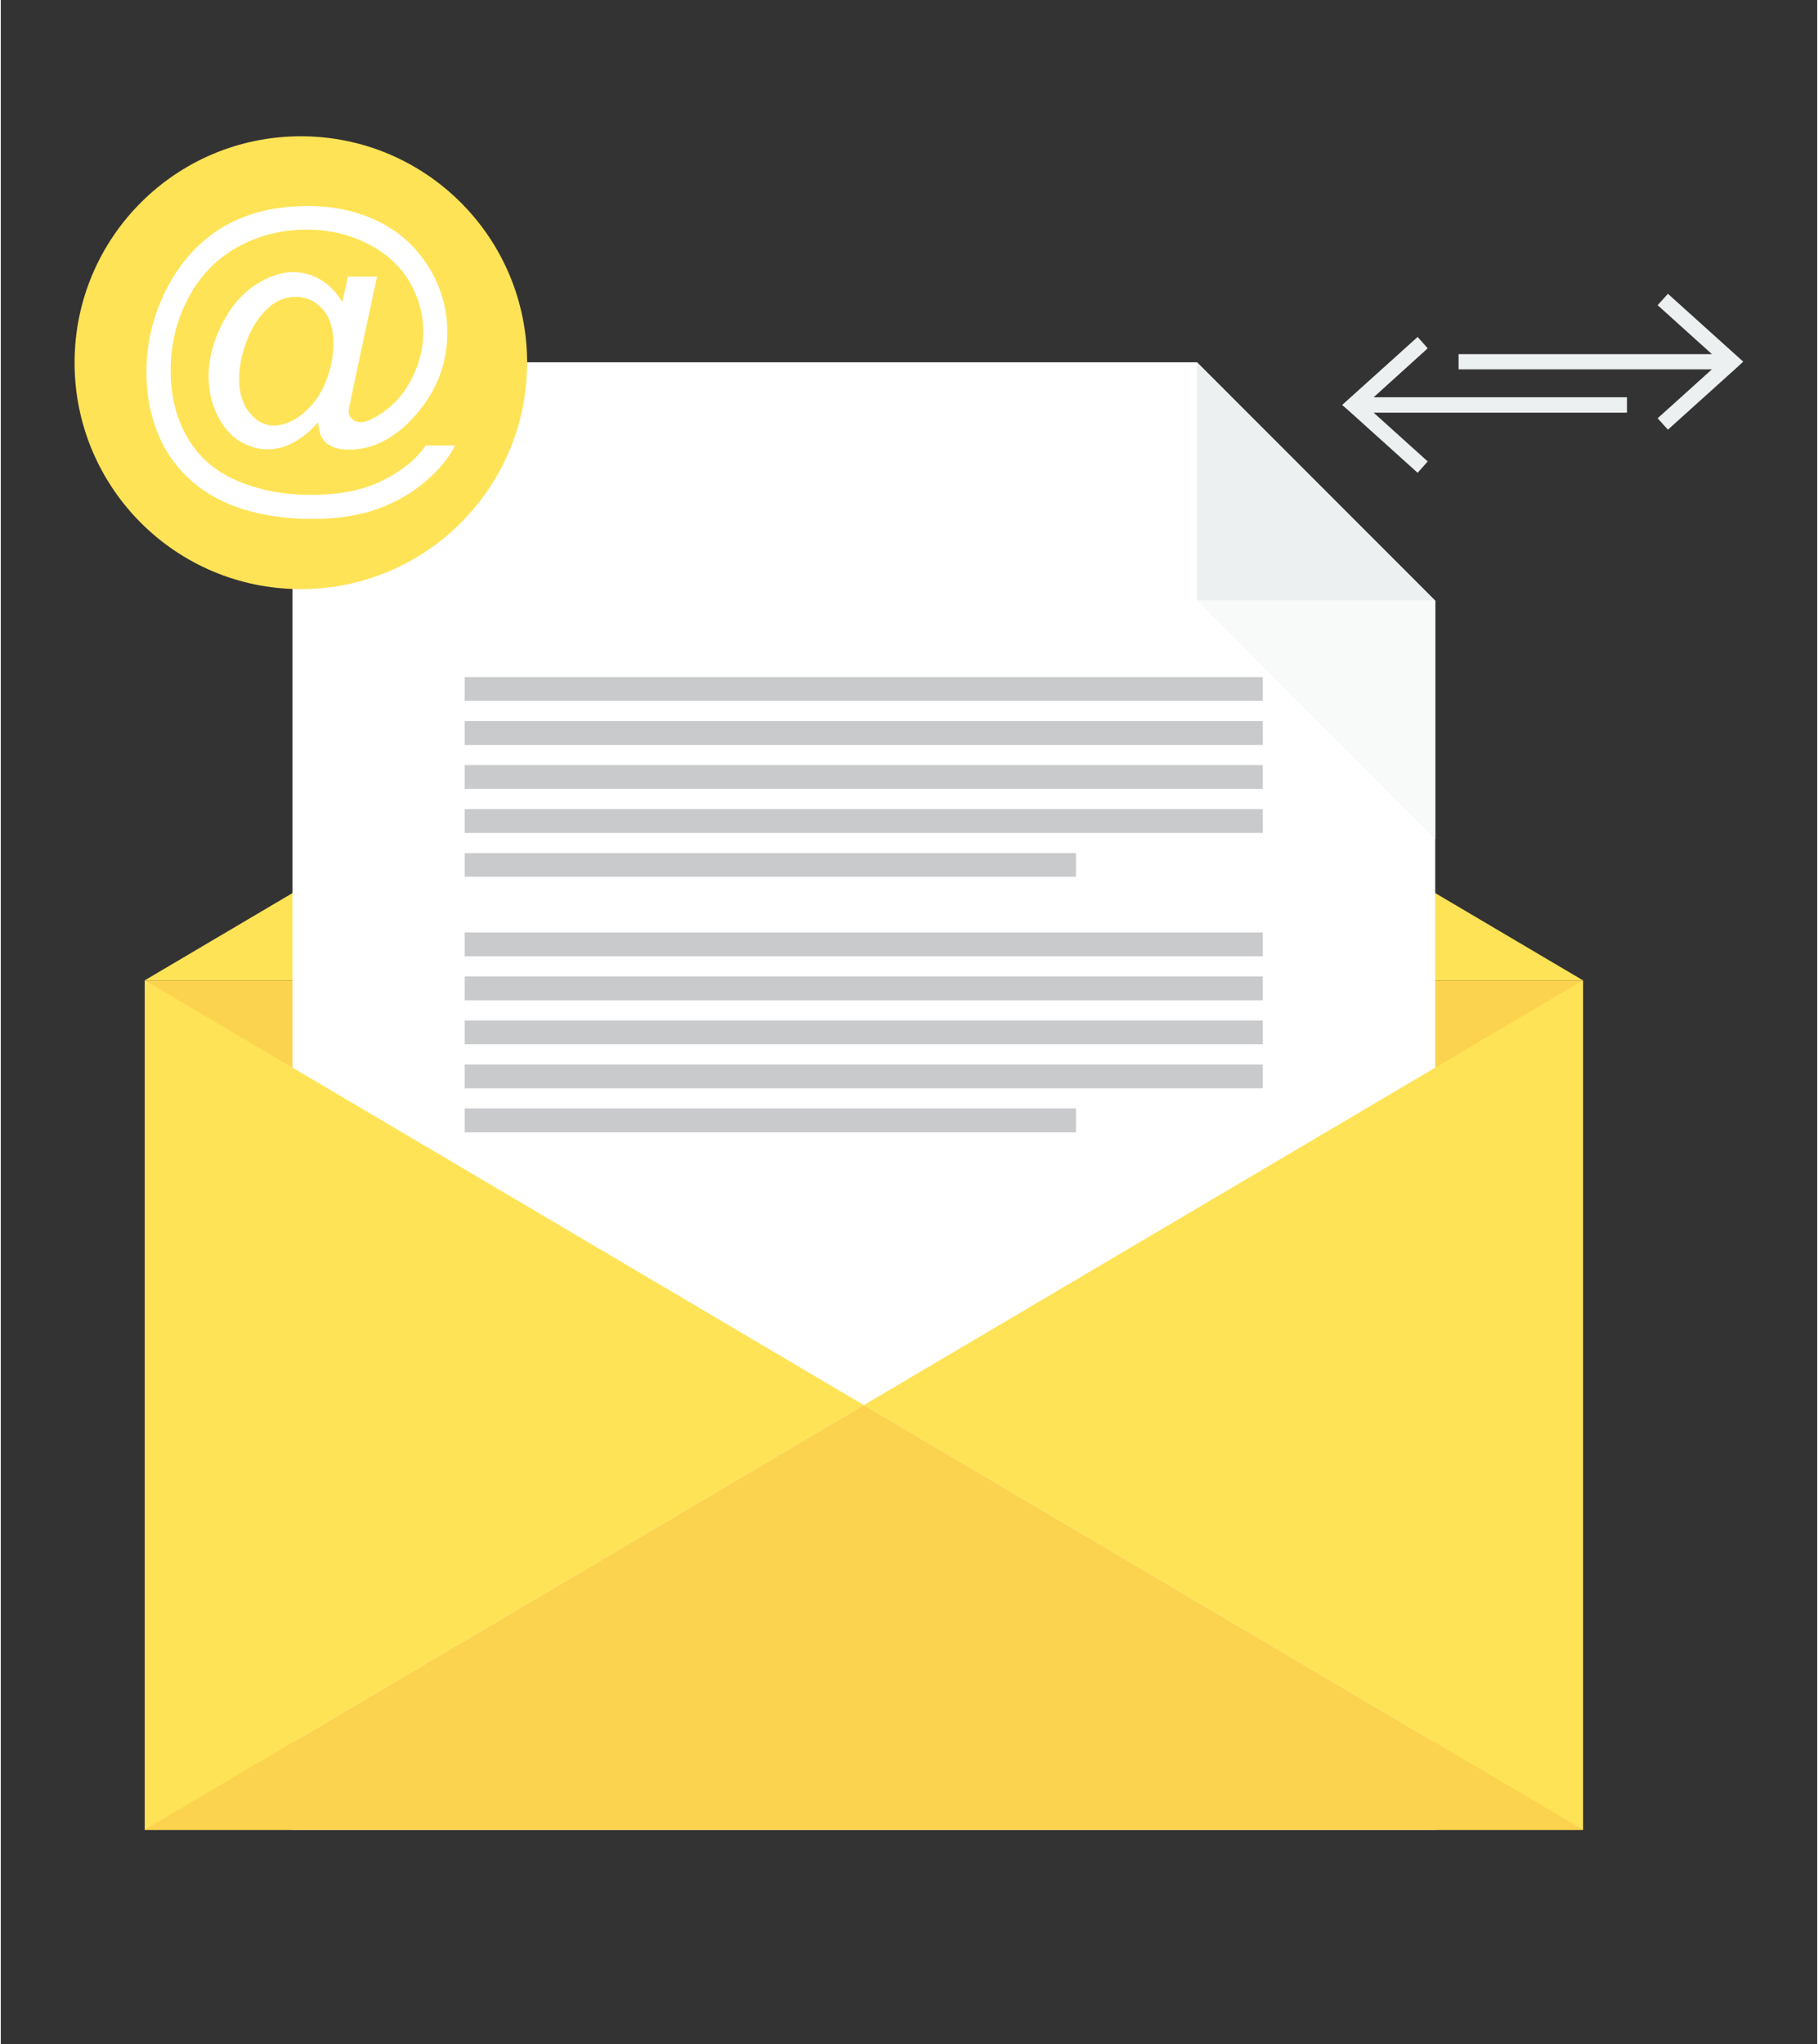
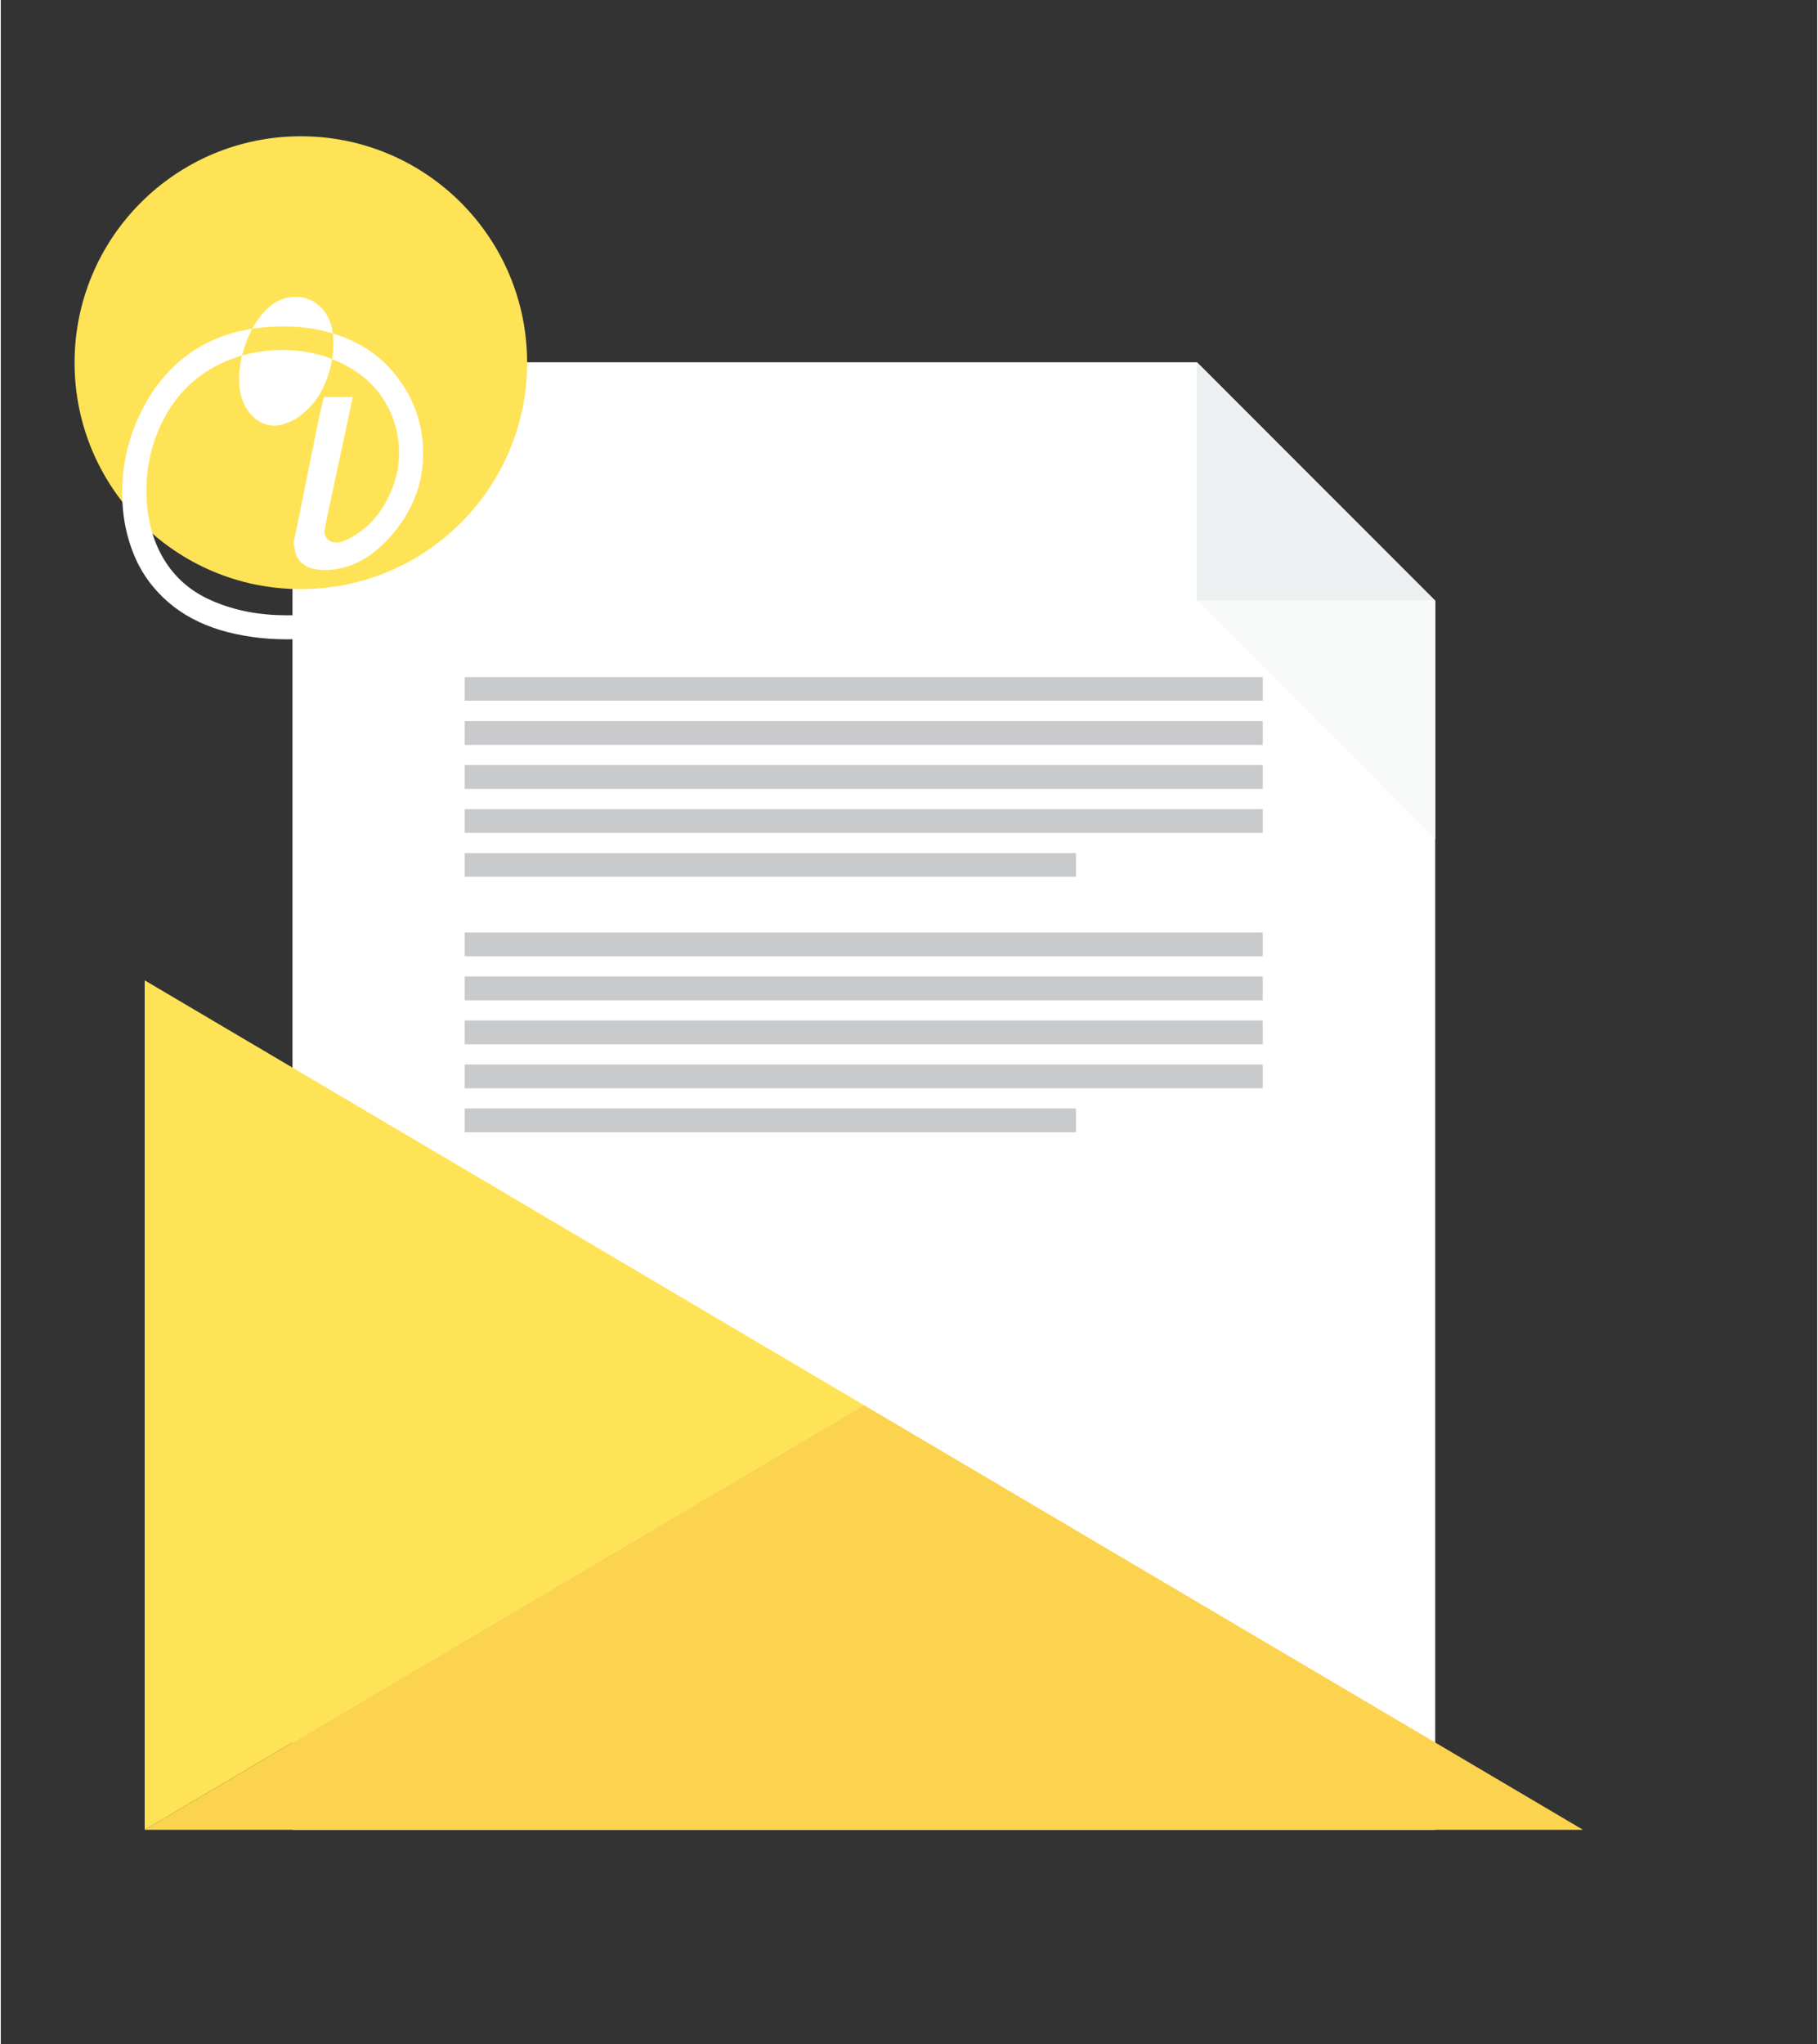
<svg xmlns="http://www.w3.org/2000/svg" height="218px" style="shape-rendering:geometricPrecision; text-rendering:geometricPrecision; image-rendering:optimizeQuality; fill-rule:evenodd; clip-rule:evenodd" version="1.1" viewBox="0 0 8469 9525" width="194px" xml:space="preserve">
  <rect x="0" y="0" width="8469" height="9525" fill="#333333" stroke="none" />
  <defs>
    <style type="text/css">
   
    .fil0 {fill:#83CF8F}
    .fil6 {fill:#B3B3B3}
    .fil4 {fill:#C9CACC}
    .fil5 {fill:#ECF0F1}
    .fil7 {fill:#F8FAFA}
    .fil2 {fill:#FCD34E}
    .fil1 {fill:#FFE356}
    .fil3 {fill:white}
    .fil9 {fill:#ECF0F1;fill-rule:nonzero}
    .fil8 {fill:white;fill-rule:nonzero}
   
  </style>
  </defs>
  <g id="Layer_x0020_1">
    <g id="_579150136">
      <g>
-         <polygon class="fil1" points="7377,4568 671,4568 4024,2589 " />
-         <rect class="fil2" height="3958" width="6706" x="671" y="4568" />
        <polygon class="fil3" points="1360,1688 5577,1688 6688,2799 6688,8526 1360,8526 " />
        <path class="fil4" d="M2163 3155l3721 0 0 110 -3721 0 0 -110zm0 1190l3721 0 0 111 -3721 0 0 -111zm0 205l3721 0 0 111 -3721 0 0 -111zm0 205l3721 0 0 111 -3721 0 0 -111zm0 205l3721 0 0 111 -3721 0 0 -111zm0 -1600l3721 0 0 111 -3721 0 0 -111zm0 205l3721 0 0 111 -3721 0 0 -111zm0 205l3721 0 0 111 -3721 0 0 -111zm0 205l2850 0 0 110 -2850 0 0 -110zm0 1190l2850 0 0 111 -2850 0 0 -111z" />
        <polygon class="fil5" points="5577,1688 5577,2799 6688,2799 " />
        <rect class="fil6" height="123" width="1263" x="3372" y="7702" />
        <polygon class="fil1" points="671,4568 4024,6547 671,8526 " />
-         <polygon class="fil1" points="7377,4568 4024,6547 7377,8526 " />
        <polygon class="fil2" points="4024,6547 671,8526 7377,8526 " />
        <polygon class="fil7" points="6688,3911 6688,2799 5577,2799 " />
        <circle class="fil1" cx="1399" cy="1690" r="1055" />
-         <path class="fil8" d="M1479 1968c-33,38 -70,69 -111,92 -41,23 -82,34 -123,34 -45,0 -89,-13 -132,-39 -43,-26 -77,-67 -104,-122 -27,-55 -40,-115 -40,-180 0,-81 21,-161 62,-242 41,-81 92,-141 154,-182 61,-40 121,-61 178,-61 44,0 86,11 126,34 40,23 74,58 103,105l27 -118 135 0 -109 510c-15,71 -23,110 -23,118 0,14 5,26 16,35 10,10 23,15 38,15 27,0 62,-15 106,-46 58,-40 104,-95 137,-163 34,-68 51,-138 51,-210 0,-84 -22,-163 -65,-236 -43,-73 -108,-132 -194,-176 -86,-44 -181,-66 -285,-66 -119,0 -227,28 -325,83 -98,55 -174,135 -228,238 -54,103 -81,214 -81,333 0,124 27,230 81,320 54,90 132,156 234,198 102,43 215,64 339,64 133,0 244,-22 334,-67 90,-45 157,-99 201,-163l137 0c-26,53 -70,108 -133,163 -63,55 -137,99 -224,131 -87,32 -191,48 -313,48 -112,0 -216,-15 -311,-43 -95,-29 -176,-72 -243,-130 -67,-58 -117,-125 -151,-200 -43,-96 -64,-199 -64,-309 0,-123 25,-241 76,-352 62,-137 150,-242 263,-315 114,-73 252,-109 414,-109 126,0 239,26 339,77 100,51 179,128 237,229 49,87 74,182 74,285 0,147 -52,277 -155,391 -92,102 -193,153 -302,153 -35,0 -63,-5 -84,-16 -22,-11 -37,-26 -47,-46 -7,-13 -11,-35 -15,-66zm-368 -205c0,69 17,123 50,162 33,39 70,58 113,58 28,0 58,-9 90,-25 31,-17 61,-42 90,-76 29,-33 52,-76 70,-127 18,-51 27,-103 27,-155 0,-69 -17,-122 -51,-160 -34,-38 -76,-57 -125,-57 -32,0 -63,8 -92,25 -29,17 -56,43 -83,80 -27,36 -48,81 -65,133 -16,52 -24,100 -24,144z" />
+         <path class="fil8" d="M1479 1968l27 -118 135 0 -109 510c-15,71 -23,110 -23,118 0,14 5,26 16,35 10,10 23,15 38,15 27,0 62,-15 106,-46 58,-40 104,-95 137,-163 34,-68 51,-138 51,-210 0,-84 -22,-163 -65,-236 -43,-73 -108,-132 -194,-176 -86,-44 -181,-66 -285,-66 -119,0 -227,28 -325,83 -98,55 -174,135 -228,238 -54,103 -81,214 -81,333 0,124 27,230 81,320 54,90 132,156 234,198 102,43 215,64 339,64 133,0 244,-22 334,-67 90,-45 157,-99 201,-163l137 0c-26,53 -70,108 -133,163 -63,55 -137,99 -224,131 -87,32 -191,48 -313,48 -112,0 -216,-15 -311,-43 -95,-29 -176,-72 -243,-130 -67,-58 -117,-125 -151,-200 -43,-96 -64,-199 -64,-309 0,-123 25,-241 76,-352 62,-137 150,-242 263,-315 114,-73 252,-109 414,-109 126,0 239,26 339,77 100,51 179,128 237,229 49,87 74,182 74,285 0,147 -52,277 -155,391 -92,102 -193,153 -302,153 -35,0 -63,-5 -84,-16 -22,-11 -37,-26 -47,-46 -7,-13 -11,-35 -15,-66zm-368 -205c0,69 17,123 50,162 33,39 70,58 113,58 28,0 58,-9 90,-25 31,-17 61,-42 90,-76 29,-33 52,-76 70,-127 18,-51 27,-103 27,-155 0,-69 -17,-122 -51,-160 -34,-38 -76,-57 -125,-57 -32,0 -63,8 -92,25 -29,17 -56,43 -83,80 -27,36 -48,81 -65,133 -16,52 -24,100 -24,144z" />
        <g>
-           <polygon class="fil9" points="7773,1369 8095,1659 8124,1685 8095,1712 7773,2002 7725,1949 7978,1721 6797,1721 6797,1650 7978,1650 7725,1422 " />
-           <polygon class="fil9" points="6606,1570 6284,1860 6254,1887 6284,1913 6606,2203 6653,2150 6401,1923 7582,1923 7582,1851 6401,1851 6653,1623 " />
-         </g>
+           </g>
      </g>
    </g>
  </g>
</svg>